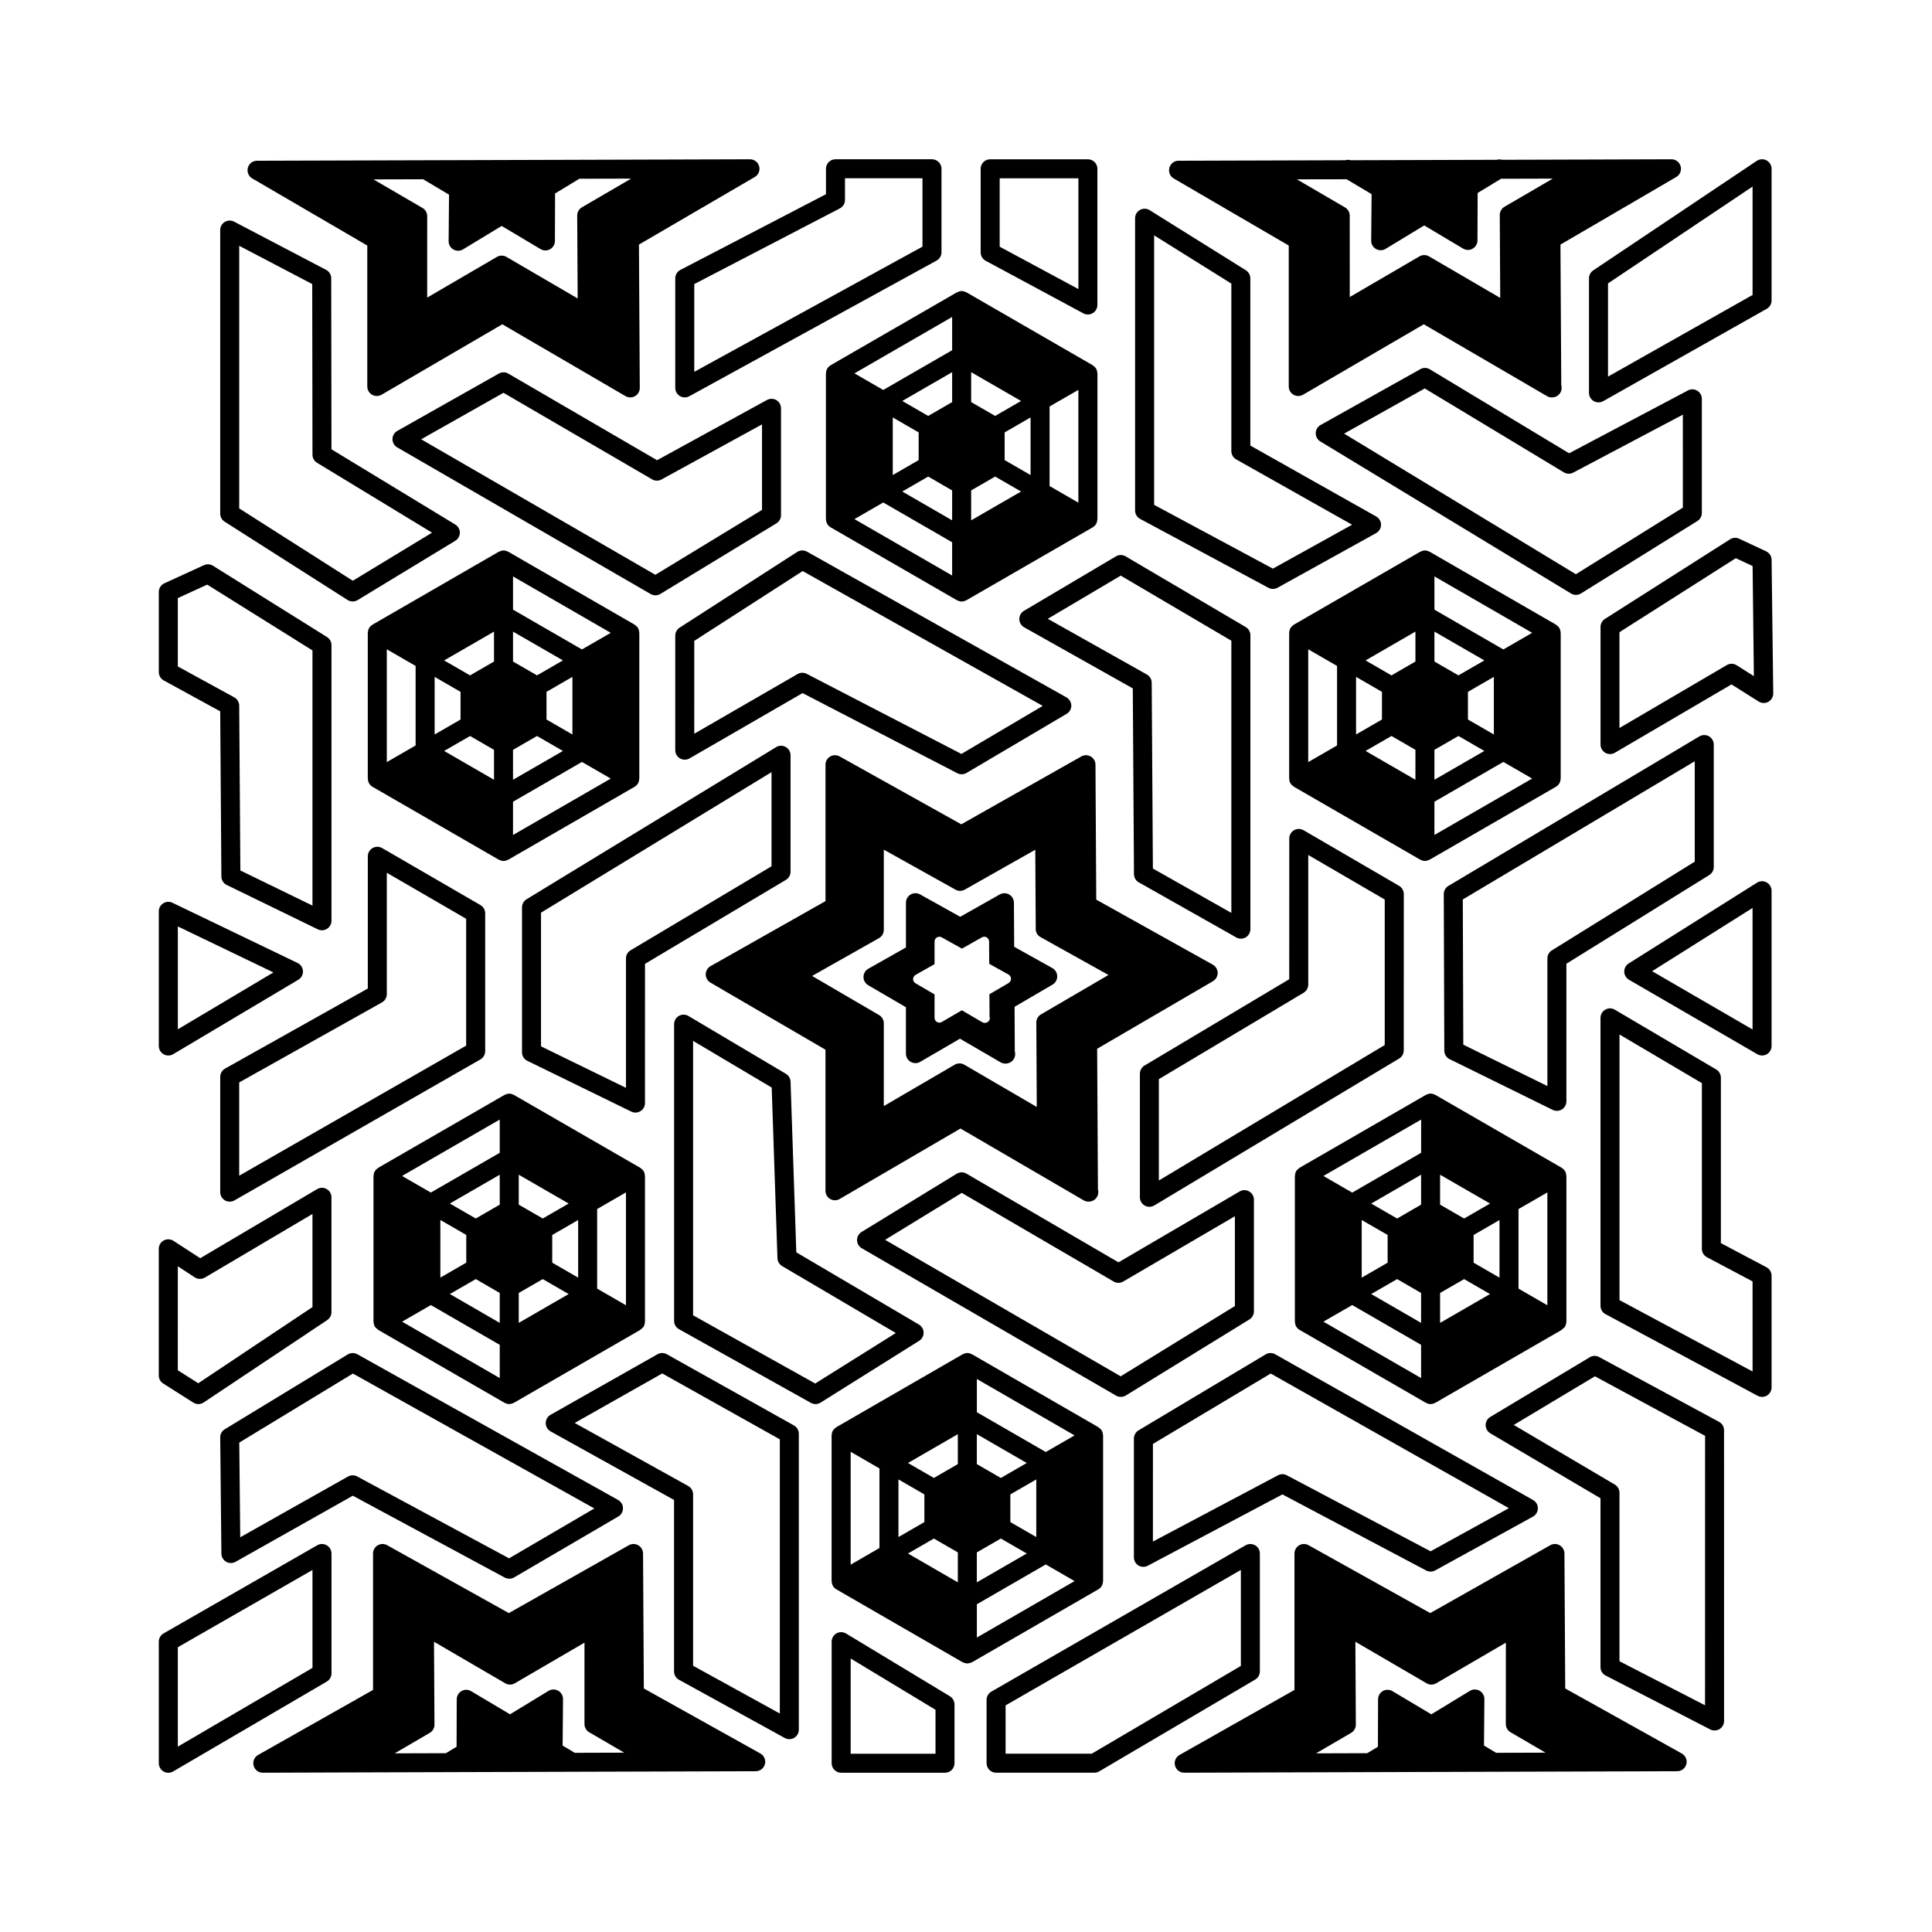
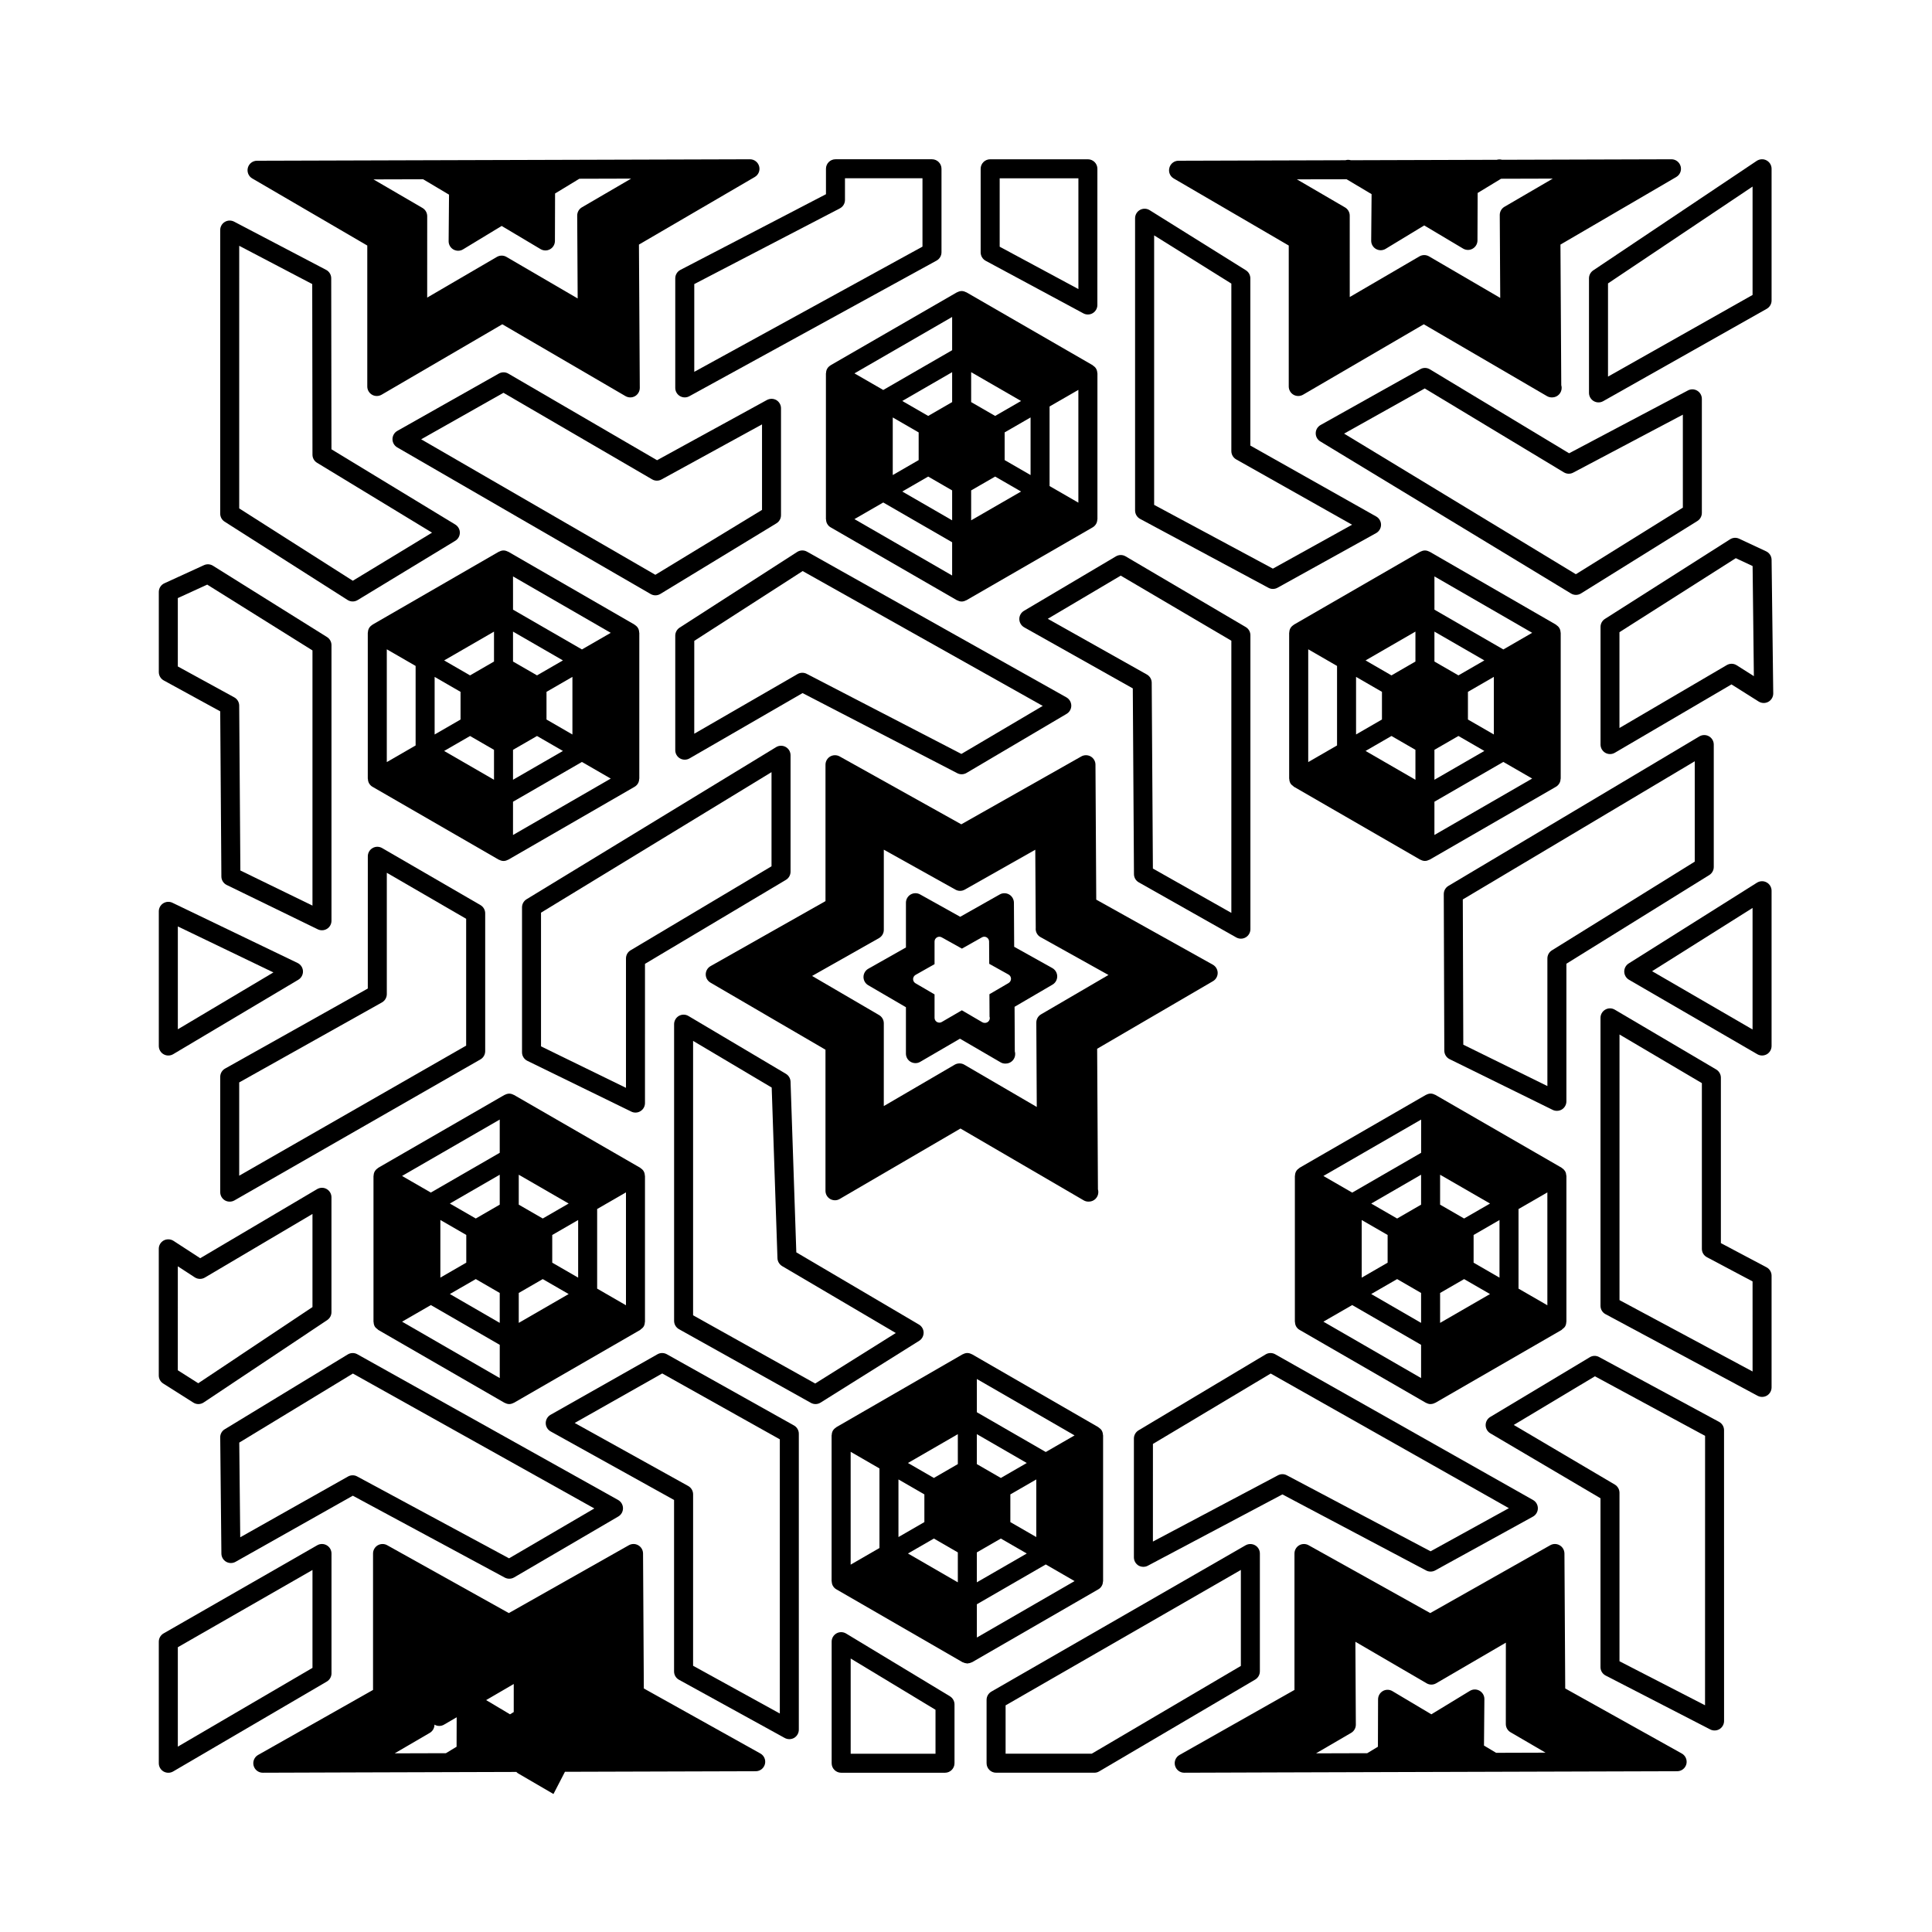
<svg xmlns="http://www.w3.org/2000/svg" fill="#000000" width="800px" height="800px" version="1.1" viewBox="144 144 512 512">
  <g>
    <path d="m364.01 461.75c0.781 0.441 1.75 0.453 2.523-0.012l32.004-18.668 32.641 19.027c0.395 0.238 0.828 0.344 1.27 0.344 0.039 0.012 0.074 0.012 0.102 0 1.387 0 2.519-1.129 2.519-2.519 0-0.246-0.035-0.5-0.105-0.727l-0.207-37.262 30.691-17.91c0.777-0.453 1.258-1.293 1.25-2.203-0.012-0.902-0.504-1.734-1.301-2.176l-30.879-17.23-0.207-35.766c0-0.891-0.484-1.719-1.25-2.168-0.777-0.449-1.738-0.453-2.508-0.012l-31.801 17.984-32.242-17.992c-0.777-0.434-1.734-0.422-2.508 0.023-0.766 0.453-1.238 1.281-1.238 2.172v36.152l-30.457 17.227c-0.785 0.441-1.273 1.273-1.281 2.176-0.004 0.902 0.473 1.738 1.25 2.195l30.484 17.781v37.352c-0.016 0.922 0.469 1.758 1.25 2.211zm73.746-59.371-17.871 10.434c-0.777 0.453-1.254 1.289-1.25 2.188l0.121 22.355-19.207-11.203c-0.395-0.238-0.832-0.336-1.27-0.336s-0.875 0.105-1.27 0.336l-18.793 10.969 0.004-21.941c0-0.898-0.48-1.723-1.25-2.176l-17.754-10.367 17.723-10.027c0.785-0.441 1.281-1.285 1.281-2.191v-21.246l18.984 10.59c0.766 0.43 1.703 0.43 2.469-0.004l18.688-10.57 0.121 20.707c-0.105 0.977 0.371 1.961 1.281 2.457z" />
    <path d="m210.85 191.29 30.484 17.781v37.352c0 0.902 0.484 1.734 1.266 2.188 0.781 0.449 1.742 0.441 2.523-0.004l31.996-18.668 32.641 19.035c0.395 0.227 0.832 0.344 1.27 0.344s0.871-0.109 1.266-0.336c0.777-0.453 1.258-1.289 1.254-2.195l-0.223-37.969 30.695-17.91c0.984-0.574 1.461-1.738 1.16-2.836-0.301-1.098-1.293-1.859-2.43-1.859h-0.004l-130.64 0.387c-1.137 0-2.133 0.766-2.422 1.863-0.289 1.098 0.18 2.254 1.16 2.828zm45.285 0.215 6.863 4.082-0.105 12.324c-0.012 0.91 0.48 1.762 1.27 2.211 0.387 0.215 0.816 0.328 1.25 0.328 0.453 0 0.906-0.121 1.305-0.367l10.227-6.203 10.309 6.137c0.781 0.465 1.75 0.48 2.535 0.023 0.785-0.441 1.27-1.281 1.273-2.188l0.039-12.574 6.43-3.906 13.73-0.039-13.047 7.609c-0.777 0.453-1.25 1.289-1.25 2.191l0.125 21.961-18.871-11.008c-0.777-0.457-1.754-0.457-2.539 0l-18.469 10.777 0.004-21.574c0-0.898-0.48-1.723-1.25-2.176l-12.992-7.57z" />
    <path d="m455.04 191.29 30.492 17.781v37.352c0 0.902 0.484 1.734 1.258 2.188 0.781 0.449 1.742 0.441 2.527-0.004l32.004-18.668 32.641 19.035c0.395 0.227 0.836 0.344 1.27 0.344h0.105c1.391 0 2.519-1.129 2.519-2.519 0-0.25-0.035-0.492-0.105-0.719l-0.215-37.262 30.691-17.91c0.984-0.574 1.465-1.738 1.16-2.836-0.309-1.098-1.293-1.859-2.43-1.859h-0.012l-44.891 0.133c-0.465-0.137-0.938-0.125-1.402 0.004l-38.648 0.117c-0.492-0.141-0.977-0.152-1.449 0l-44.238 0.133c-1.137 0-2.125 0.766-2.414 1.863-0.305 1.09 0.148 2.254 1.137 2.828zm45.82 0.215 6.625 3.945-0.105 12.324c-0.012 0.918 0.484 1.762 1.27 2.211 0.395 0.215 0.816 0.328 1.25 0.328 0.453 0 0.906-0.121 1.309-0.367l10.223-6.203 10.305 6.137c0.785 0.465 1.754 0.473 2.527 0.023 0.785-0.441 1.281-1.281 1.281-2.188l0.047-12.574 6.203-3.769 13.715-0.039-12.809 7.465c-0.777 0.453-1.254 1.289-1.25 2.191l0.125 21.961-18.871-11.008c-0.785-0.457-1.758-0.453-2.539 0l-18.469 10.777-0.004-21.574c0-0.898-0.48-1.723-1.25-2.176l-12.762-7.441z" />
    <path d="m364.05 240.86c-0.324 0.211-0.621 0.473-0.828 0.832-0.211 0.363-0.293 0.75-0.309 1.145-0.004 0.039-0.035 0.074-0.035 0.117v38.621c0 0.039 0.031 0.074 0.035 0.117 0.016 0.387 0.098 0.781 0.309 1.145 0.215 0.379 0.527 0.699 0.922 0.922l0.016 0.012h0.004l33.43 19.301c0.035 0.02 0.086 0.012 0.121 0.031 0.344 0.18 0.719 0.309 1.137 0.309 0.418 0 0.789-0.125 1.137-0.309 0.039-0.02 0.09-0.012 0.121-0.031l33.453-19.312c0.395-0.227 0.711-0.559 0.926-0.941 0.207-0.352 0.289-0.734 0.309-1.117 0.004-0.039 0.035-0.074 0.035-0.121v-38.621c0-0.047-0.031-0.082-0.035-0.121-0.02-0.383-0.102-0.766-0.309-1.117 0-0.012-0.012-0.02-0.016-0.031-0.207-0.352-0.5-0.613-0.82-0.82-0.035-0.023-0.051-0.066-0.09-0.09l-33.453-19.312c-0.035-0.02-0.086-0.012-0.121-0.031-0.344-0.18-0.719-0.309-1.137-0.309-0.418 0-0.789 0.125-1.137 0.309-0.039 0.02-0.09 0.012-0.121 0.031l-33.449 19.312c-0.039 0.012-0.055 0.059-0.094 0.082zm58.098 10.859 7.633-4.402v29.895l-7.633-4.402zm-5.035 18.176-6.871-3.969v-7.336l6.871-3.965zm-15.746-27.266 13.227 7.633-6.867 3.965-6.359-3.668zm0 31.332 6.359-3.668 6.867 3.965-13.227 7.633zm-5.039-45.965v8.812l-18.258 10.539-7.633-4.402zm-6.348 42.297 6.348 3.668v7.93l-13.215-7.633zm-9.391-0.398v-15.266l6.867 3.965v7.336zm9.391-15.668-6.867-3.965 13.215-7.633v7.93zm-11.91 22.938 18.258 10.539v8.812l-25.891-14.949z" />
    <path d="m242.65 309.61c-0.332 0.211-0.629 0.473-0.84 0.84-0.211 0.363-0.293 0.75-0.309 1.145-0.004 0.039-0.035 0.074-0.035 0.117v38.621c0 0.039 0.031 0.074 0.035 0.117 0.016 0.387 0.098 0.781 0.309 1.145 0.215 0.379 0.527 0.699 0.922 0.922l0.02 0.012 33.43 19.301c0.039 0.02 0.09 0.012 0.121 0.031 0.348 0.18 0.727 0.309 1.137 0.309 0.418 0 0.797-0.125 1.145-0.309 0.039-0.02 0.086-0.012 0.117-0.031l33.457-19.312c0.387-0.223 0.707-0.543 0.922-0.922 0.211-0.363 0.293-0.75 0.309-1.145 0.004-0.039 0.035-0.074 0.035-0.117v-38.621c0-0.039-0.031-0.074-0.035-0.117-0.016-0.387-0.098-0.781-0.309-1.145-0.211-0.363-0.508-0.625-0.836-0.836-0.035-0.02-0.051-0.066-0.086-0.086l-33.457-19.312c-0.035-0.02-0.082-0.012-0.117-0.031-0.344-0.18-0.727-0.309-1.145-0.309-0.414 0-0.785 0.125-1.137 0.309-0.039 0.02-0.086 0.012-0.121 0.031l-33.449 19.312c-0.035 0.016-0.055 0.059-0.082 0.082zm37.305-12.852 25.902 14.949-7.637 4.402-18.262-10.543zm0 14.625 13.227 7.633-6.867 3.965-6.359-3.668zm15.742 11.996v15.27l-6.867-3.969v-7.332zm-15.742 19.336 6.359-3.668 6.867 3.965-13.227 7.633zm18.262 3.211 7.637 4.41-25.902 14.949 0.004-8.816zm-23.301 4.719-13.215-7.633 6.867-3.965 6.348 3.668zm0-39.258v7.93l-6.348 3.668-6.867-3.965zm-15.734 11.996 6.867 3.965v7.336l-6.867 3.965zm-12.676-7.312 7.637 4.41v21.074l-7.637 4.41z" />
    <path d="m486.94 352.52 33.422 19.297c0.039 0.02 0.082 0.012 0.109 0.031 0.336 0.18 0.727 0.309 1.148 0.309 0.012 0 0.012-0.004 0.02-0.004 0.402 0 0.77-0.121 1.117-0.297 0.039-0.02 0.09-0.012 0.121-0.035l33.457-19.312c0.395-0.227 0.711-0.559 0.926-0.941 0.207-0.352 0.289-0.734 0.309-1.117 0-0.039 0.035-0.074 0.035-0.121v-38.621c0-0.047-0.035-0.082-0.035-0.121-0.02-0.383-0.102-0.766-0.309-1.117-0.004-0.012-0.012-0.02-0.016-0.031-0.207-0.352-0.5-0.613-0.82-0.82-0.035-0.023-0.051-0.07-0.09-0.09l-33.457-19.312c-0.035-0.02-0.086-0.012-0.109-0.031-0.348-0.18-0.727-0.309-1.148-0.309-0.414 0-0.785 0.125-1.145 0.309-0.035 0.02-0.09 0.012-0.117 0.031l-33.449 19.312c-0.039 0.02-0.055 0.066-0.09 0.09-0.328 0.211-0.629 0.473-0.836 0.836-0.215 0.367-0.297 0.762-0.312 1.152-0.004 0.035-0.031 0.07-0.031 0.105v38.621c0 0.035 0.023 0.07 0.031 0.105 0.016 0.395 0.098 0.785 0.312 1.152 0.176 0.316 0.457 0.527 0.734 0.73 0.074 0.055 0.109 0.145 0.191 0.191 0.016 0 0.02 0.004 0.031 0.008zm37.199-55.766 25.902 14.949-7.637 4.41-18.262-10.543zm0 14.629 13.227 7.633-6.867 3.965-6.359-3.668zm15.746 11.996v15.266l-6.867-3.965v-7.336zm-15.746 19.332 6.359-3.668 6.867 3.965-13.227 7.637zm0 13.75 18.262-10.543 7.637 4.41-25.902 14.949zm-5.035-5.816-13.215-7.637 6.863-3.965 6.352 3.668zm0-39.266v7.934l-6.352 3.672-6.863-3.969zm-15.734 12 6.863 3.965v7.332l-6.863 3.965zm-12.676-7.309 7.637 4.41v21.07l-7.637 4.41z" />
    <path d="m436 564.23c0.195-0.344 0.281-0.719 0.301-1.094 0-0.039 0.031-0.082 0.031-0.117v-38.621c0-0.051-0.031-0.082-0.035-0.121-0.016-0.383-0.102-0.77-0.309-1.148-0.215-0.363-0.523-0.629-0.855-0.848-0.031-0.012-0.039-0.051-0.07-0.07l-33.453-19.305c-0.035-0.02-0.082-0.012-0.109-0.031-0.348-0.188-0.73-0.312-1.148-0.312-0.418 0-0.797 0.125-1.148 0.312-0.035 0.012-0.082 0.012-0.109 0.031l-33.449 19.305c-0.031 0.02-0.047 0.059-0.074 0.082-0.332 0.207-0.641 0.48-0.848 0.836-0.211 0.363-0.293 0.754-0.309 1.152-0.004 0.039-0.035 0.074-0.035 0.109v38.621c0 0.047 0.031 0.074 0.035 0.117 0.016 0.383 0.098 0.754 0.297 1.125 0.223 0.383 0.527 0.715 0.934 0.941l33.449 19.316c0.047 0.02 0.098 0.012 0.141 0.039 0.297 0.145 0.621 0.242 0.973 0.262 0.051 0.012 0.098 0.039 0.141 0.039 0.047 0 0.098-0.031 0.141-0.039 0.352-0.02 0.68-0.105 0.977-0.262 0.047-0.031 0.098-0.02 0.137-0.039l33.453-19.316c0.422-0.23 0.734-0.57 0.945-0.965zm-58.934-9.992-7.633 4.41v-29.906l7.633 4.41zm5.035-18.172 6.867 3.965v7.34l-6.867 3.965zm15.734 27.266-13.215-7.637 6.867-3.965 6.348 3.672zm0-31.332-6.348 3.672-6.867-3.965 13.215-7.637zm5.043-22.551 25.891 14.949-7.629 4.398-18.262-10.539zm-0.008 14.613 13.234 7.648-6.871 3.965-6.363-3.672zm15.754 12.004v15.27l-6.871-3.965v-7.34zm-15.754 19.336 6.363-3.672 6.871 3.965-13.234 7.637zm0.008 22.562v-8.816l18.262-10.551 7.637 4.41z" />
    <path d="m313.66 496.44c0.07-0.039 0.098-0.109 0.156-0.156 0.293-0.207 0.574-0.434 0.766-0.75 0.211-0.359 0.293-0.75 0.309-1.152 0.004-0.039 0.035-0.07 0.035-0.109v-38.621c0-0.039-0.031-0.074-0.035-0.109-0.016-0.383-0.098-0.777-0.309-1.148-0.211-0.371-0.508-0.621-0.84-0.836-0.031-0.02-0.051-0.059-0.082-0.086l-33.457-19.305c-0.031-0.02-0.082-0.012-0.105-0.031-0.352-0.188-0.73-0.312-1.152-0.312h-0.004c-0.418 0.012-0.789 0.121-1.137 0.312-0.039 0.012-0.082 0.012-0.117 0.031l-33.449 19.305c-0.035 0.023-0.051 0.066-0.09 0.098-0.312 0.195-0.59 0.457-0.797 0.797-0.012 0.02-0.031 0.031-0.039 0.051-0.203 0.363-0.289 0.734-0.301 1.129-0.004 0.051-0.035 0.082-0.035 0.109v38.621c0 0.055 0.031 0.086 0.035 0.109 0.016 0.395 0.098 0.785 0.309 1.152 0.191 0.316 0.48 0.543 0.766 0.75 0.066 0.047 0.09 0.117 0.152 0.156h0.004c0.016 0.012 0.023 0.012 0.035 0.02l33.406 19.285c0.039 0.02 0.082 0.012 0.117 0.031 0.344 0.188 0.73 0.312 1.145 0.312 0.422 0 0.797-0.125 1.152-0.312 0.031-0.02 0.082-0.012 0.105-0.031l33.418-19.285c0.016-0.012 0.023-0.012 0.039-0.023zm-63.105-2.184 7.629-4.398 18.254 10.539v8.805zm19.531-27.34-6.871-3.965 13.219-7.637v7.93zm6.348 19.73v7.93l-13.215-7.644 6.867-3.961zm-8.867-15.371v7.34l-6.867 3.965v-15.27zm8.867-21.773-18.258 10.539-7.633-4.398 25.891-14.949zm5.039 5.812 13.227 7.637-6.867 3.965-6.359-3.672zm0 39.262v-7.93l6.359-3.672 6.867 3.961zm15.742-11.988-6.867-3.965v-7.34l6.867-3.965zm12.672 7.32-7.637-4.41v-21.098l7.637-4.41z" />
    <path d="m557.84 496.44c0.102-0.059 0.137-0.156 0.215-0.215 0.266-0.195 0.527-0.395 0.711-0.699 0.215-0.363 0.297-0.754 0.312-1.145 0.004-0.051 0.035-0.086 0.035-0.125v-38.621c0-0.039-0.031-0.082-0.031-0.117-0.02-0.371-0.105-0.742-0.297-1.102-0.02-0.031-0.047-0.051-0.066-0.082-0.203-0.332-0.48-0.59-0.781-0.785-0.039-0.031-0.055-0.07-0.098-0.09l-33.453-19.305c-0.039-0.02-0.086-0.012-0.109-0.031-0.348-0.188-0.734-0.312-1.148-0.312-0.422 0-0.797 0.125-1.152 0.312-0.035 0.02-0.082 0.012-0.105 0.031l-33.453 19.305c-0.039 0.02-0.055 0.059-0.09 0.09-0.316 0.207-0.621 0.465-0.828 0.828h-0.004l-0.004 0.012c-0.211 0.363-0.293 0.754-0.312 1.152 0 0.031-0.031 0.066-0.031 0.105v38.621c0 0.039 0.031 0.074 0.031 0.105 0.02 0.395 0.102 0.785 0.312 1.16 0.238 0.414 0.574 0.73 0.969 0.938l33.398 19.285c0.039 0.02 0.082 0.012 0.105 0.031 0.344 0.188 0.73 0.312 1.152 0.312h0.012l0.012-0.012c0.414 0 0.785-0.117 1.129-0.297 0.039-0.02 0.086-0.02 0.121-0.039l33.414-19.285c0.012-0.016 0.023-0.016 0.035-0.027zm-37.238 12.762-25.887-14.949 7.633-4.398 18.254 10.539zm0-14.625-13.215-7.644 6.867-3.961 6.348 3.672zm-15.734-11.988v-15.27l6.867 3.965v7.34zm15.734-19.34-6.348 3.672-6.867-3.965 13.215-7.644zm0.012-13.746-18.262 10.551-7.637-4.41 25.902-14.949zm5.027 5.812 13.234 7.637-6.871 3.965-6.363-3.672zm0 39.262v-7.93l6.363-3.672 6.863 3.961zm15.742-11.988-6.863-3.965v-7.34l6.863-3.965zm12.684 7.32-7.644-4.41v-21.09l7.644-4.41z" />
    <path d="m589.68 608.69-30.879-17.23-0.207-35.77c-0.012-0.898-0.488-1.723-1.258-2.168-0.777-0.457-1.734-0.457-2.5-0.023l-31.809 17.984-32.242-17.984c-0.766-0.434-1.734-0.422-2.5 0.023-0.766 0.453-1.238 1.281-1.238 2.176v36.152l-30.457 17.23c-0.996 0.559-1.496 1.734-1.195 2.832 0.301 1.113 1.293 1.879 2.434 1.879h0.012l25.562-0.086h0.012 0.012l105.05-0.312c1.145 0 2.141-0.777 2.43-1.891 0.27-1.09-0.223-2.266-1.23-2.812zm-49.188-0.176-3.219-1.918 0.105-12.328c0.012-0.906-0.488-1.754-1.281-2.207-0.797-0.453-1.77-0.441-2.555 0.031l-10.219 6.219-10.312-6.141c-0.777-0.469-1.75-0.48-2.527-0.035-0.785 0.449-1.27 1.285-1.281 2.191l-0.039 12.574-2.832 1.715-13.566 0.039 9.297-5.422c0.777-0.453 1.254-1.289 1.25-2.188l-0.121-21.961 18.871 11.004c0.781 0.465 1.754 0.465 2.539 0l18.469-10.766-0.012 21.566c0 0.898 0.484 1.734 1.25 2.176l9.281 5.41z" />
-     <path d="m345.5 608.69-30.879-17.23-0.207-35.77c-0.004-0.898-0.484-1.723-1.258-2.168-0.766-0.457-1.723-0.457-2.5-0.023l-31.809 17.984-32.242-17.984c-0.77-0.434-1.723-0.422-2.5 0.023-0.77 0.453-1.246 1.281-1.246 2.176v36.152l-30.457 17.23c-0.996 0.559-1.484 1.734-1.195 2.832 0.293 1.113 1.293 1.879 2.434 1.879h0.004l25.574-0.086h0.012 0.012l105.04-0.312c1.152 0 2.144-0.777 2.43-1.891 0.281-1.09-0.211-2.266-1.215-2.812zm-49.184-0.176-3.215-1.918 0.105-12.328c0.004-0.906-0.48-1.754-1.273-2.207-0.797-0.453-1.77-0.441-2.555 0.031l-10.219 6.219-10.312-6.141c-0.777-0.469-1.742-0.48-2.527-0.035-0.785 0.449-1.281 1.285-1.281 2.191l-0.039 12.574-2.828 1.715-13.578 0.039 9.297-5.422c0.777-0.453 1.254-1.289 1.25-2.188l-0.125-21.961 18.871 11.004c0.785 0.465 1.758 0.465 2.539 0l18.469-10.766-0.004 21.566c0 0.898 0.48 1.734 1.25 2.176l9.281 5.41z" />
+     <path d="m345.5 608.69-30.879-17.23-0.207-35.77c-0.004-0.898-0.484-1.723-1.258-2.168-0.766-0.457-1.723-0.457-2.5-0.023l-31.809 17.984-32.242-17.984c-0.77-0.434-1.723-0.422-2.5 0.023-0.77 0.453-1.246 1.281-1.246 2.176v36.152l-30.457 17.23c-0.996 0.559-1.484 1.734-1.195 2.832 0.293 1.113 1.293 1.879 2.434 1.879h0.004l25.574-0.086h0.012 0.012l105.04-0.312c1.152 0 2.144-0.777 2.43-1.891 0.281-1.09-0.211-2.266-1.215-2.812zm-49.184-0.176-3.215-1.918 0.105-12.328c0.004-0.906-0.48-1.754-1.273-2.207-0.797-0.453-1.77-0.441-2.555 0.031l-10.219 6.219-10.312-6.141c-0.777-0.469-1.742-0.48-2.527-0.035-0.785 0.449-1.281 1.285-1.281 2.191l-0.039 12.574-2.828 1.715-13.578 0.039 9.297-5.422c0.777-0.453 1.254-1.289 1.25-2.188c0.785 0.465 1.758 0.465 2.539 0l18.469-10.766-0.004 21.566c0 0.898 0.48 1.734 1.25 2.176l9.281 5.41z" />
    <path d="m322.95 312.46v30.348c0 0.902 0.48 1.734 1.258 2.18 0.777 0.449 1.742 0.449 2.519 0l29.961-17.312 41.004 21.23c0.363 0.191 0.766 0.281 1.16 0.281 0.441 0 0.887-0.117 1.281-0.348l26.531-15.66c0.77-0.457 1.25-1.293 1.238-2.195-0.012-0.902-0.508-1.727-1.285-2.172l-68.766-38.621c-0.805-0.453-1.809-0.422-2.594 0.082l-31.16 20.062c-0.715 0.473-1.148 1.27-1.148 2.125zm5.039 1.375 28.723-18.496 63.625 35.734-21.559 12.727-40.996-21.227c-0.363-0.191-0.766-0.281-1.16-0.281-0.434 0-0.871 0.109-1.258 0.336l-27.379 15.816z" />
    <path d="m314.93 399.43 37.344-22.254c0.762-0.453 1.23-1.273 1.23-2.168v-30.859c0-0.91-0.492-1.754-1.289-2.195-0.781-0.438-1.77-0.43-2.539 0.047l-66.125 40.305c-0.75 0.457-1.211 1.27-1.211 2.152v38.414c0 0.961 0.551 1.84 1.414 2.262l27.547 13.453c0.348 0.176 0.73 0.258 1.109 0.258 0.465 0 0.926-0.125 1.328-0.383 0.734-0.453 1.188-1.258 1.188-2.137zm-3.809-3.598c-0.766 0.453-1.23 1.273-1.23 2.168v34.289l-22.516-10.992v-35.43l61.086-37.238v24.945z" />
    <path d="m241.47 405.97-37.824 21.215c-0.797 0.441-1.285 1.289-1.285 2.203v30.539c0 0.91 0.48 1.738 1.258 2.191 0.387 0.227 0.828 0.328 1.258 0.328 0.434 0 0.867-0.105 1.254-0.328l65.18-37.363c0.785-0.441 1.27-1.281 1.27-2.191v-36.527c0-0.898-0.48-1.727-1.254-2.18l-26.062-15.113c-0.785-0.453-1.75-0.453-2.523 0-0.781 0.449-1.266 1.281-1.266 2.18zm3.754 3.68c0.789-0.453 1.285-1.289 1.285-2.207v-32.148l21.027 12.191v33.613l-60.145 34.473v-24.719z" />
    <path d="m388.77 497.16c-0.012-0.887-0.484-1.691-1.238-2.137l-32.5-19.141-1.527-45.223c-0.031-0.867-0.492-1.641-1.23-2.086l-25.82-15.32c-0.785-0.473-1.754-0.473-2.539-0.031-0.781 0.453-1.27 1.289-1.27 2.203v78.613c0 0.918 0.492 1.754 1.289 2.207l34.953 19.523c0.383 0.215 0.805 0.324 1.23 0.324 0.465 0 0.934-0.125 1.34-0.383l26.137-16.383c0.742-0.465 1.18-1.289 1.176-2.168zm-28.734 13.484-32.359-18.078v-72.719l20.832 12.367 1.527 45.227c0.031 0.855 0.504 1.641 1.238 2.086l30.121 17.734z" />
    <path d="m354.41 521.76-33.695-18.871c-0.766-0.422-1.703-0.434-2.469 0l-28.34 16.043c-0.797 0.453-1.281 1.305-1.281 2.207 0 0.922 0.504 1.758 1.301 2.203l32.707 18.168v45.438c0 0.926 0.504 1.773 1.305 2.207l28.023 15.426c0.379 0.207 0.797 0.312 1.215 0.312 0.441 0 0.887-0.109 1.281-0.336 0.766-0.457 1.238-1.281 1.238-2.18v-78.418c0.004-0.906-0.488-1.754-1.285-2.199zm-3.75 76.34-22.984-12.656 0.004-45.434c0-0.922-0.5-1.758-1.301-2.207l-30.078-16.703 23.195-13.121 31.164 17.457z" />
-     <path d="m372.39 474.81 67.379 39.047c0.395 0.227 0.828 0.332 1.27 0.332 0.453 0 0.918-0.117 1.32-0.371l32.746-20.152c0.746-0.453 1.199-1.27 1.199-2.144v-29.598c0-0.898-0.488-1.734-1.27-2.188-0.777-0.441-1.75-0.453-2.519 0.012l-32.109 18.785-40.289-23.508c-0.805-0.473-1.789-0.453-2.59 0.031l-25.199 15.426c-0.75 0.465-1.211 1.289-1.199 2.176 0.008 0.895 0.484 1.711 1.262 2.152zm26.484-14.68 40.254 23.488c0.785 0.465 1.77 0.465 2.539 0l29.59-17.301v23.797l-30.27 18.625-62.426-36.172z" />
    <path d="m448.19 558.93 35.66-18.895 38.102 20.164c0.367 0.188 0.77 0.289 1.176 0.289 0.414 0 0.836-0.102 1.211-0.309l25.906-14.258c0.801-0.441 1.301-1.289 1.305-2.195 0.004-0.918-0.484-1.77-1.281-2.211l-68.328-38.621c-0.785-0.441-1.758-0.434-2.527 0.031l-33.695 20.133c-0.754 0.465-1.223 1.281-1.223 2.168v31.488c0 0.887 0.465 1.703 1.219 2.172 0.762 0.426 1.703 0.465 2.477 0.043zm1.348-32.273 31.207-18.656 63.121 35.68-20.75 11.43-38.09-20.141c-0.359-0.195-0.77-0.301-1.176-0.301-0.402 0-0.805 0.105-1.176 0.301l-33.141 17.559z" />
    <path d="m477.88 586.93v-31.23c0-0.898-0.48-1.734-1.258-2.176-0.77-0.441-1.727-0.453-2.516-0.012l-67.387 38.785c-0.777 0.453-1.266 1.289-1.266 2.188v16.785c0 1.387 1.129 2.519 2.519 2.519h26.035c0.449 0 0.891-0.109 1.281-0.348l41.348-24.336c0.762-0.461 1.242-1.285 1.242-2.176zm-5.039-1.441-39.523 23.262h-22.824v-12.812l62.348-35.887z" />
    <path d="m368.22 576.9c-0.781-0.465-1.754-0.484-2.539-0.039-0.797 0.453-1.285 1.289-1.285 2.195v32.219c0 1.387 1.129 2.519 2.519 2.519h27.52c1.391 0 2.519-1.133 2.519-2.519v-15.586c0-0.875-0.465-1.691-1.215-2.156zm23.699 31.855h-22.48v-25.23l22.48 13.586z" />
    <path d="m347.25 250-29.125 15.961-39.418-22.953c-0.77-0.453-1.723-0.453-2.504-0.016l-26.91 15.199c-0.785 0.441-1.273 1.273-1.281 2.18-0.004 0.902 0.473 1.738 1.258 2.191l67.168 38.867c0.387 0.227 0.828 0.336 1.258 0.336 0.453 0 0.906-0.121 1.309-0.367l30.758-18.711c0.75-0.457 1.211-1.273 1.211-2.152v-28.34c0-0.891-0.473-1.715-1.234-2.168-0.754-0.434-1.703-0.449-2.488-0.027zm-1.305 29.129-28.27 17.199-62.059-35.91 21.809-12.324 39.398 22.945c0.762 0.449 1.707 0.453 2.473 0.031l26.648-14.602z" />
    <path d="m414.13 308.07c0.012 0.902 0.504 1.727 1.281 2.172l28.793 16.188 0.309 49.23c0.004 0.902 0.492 1.734 1.281 2.176l25.82 14.594c0.383 0.215 0.812 0.328 1.238 0.328 0.438 0 0.875-0.117 1.27-0.344 0.77-0.449 1.25-1.281 1.25-2.176v-77.891c0-0.891-0.473-1.719-1.238-2.172l-31.84-18.738c-0.785-0.465-1.77-0.465-2.562 0.004l-24.355 14.426c-0.785 0.469-1.258 1.305-1.246 2.203zm26.875-11.523 29.316 17.25v72.129l-20.793-11.754-0.312-49.238c0-0.906-0.5-1.738-1.281-2.18l-26.262-14.766z" />
-     <path d="m485.66 403.5-38.344 22.879c-0.766 0.465-1.23 1.281-1.23 2.168v32.746c0 0.906 0.488 1.754 1.281 2.195 0.383 0.215 0.805 0.324 1.238 0.324 0.441 0 0.898-0.117 1.289-0.352l64.895-38.938c0.754-0.453 1.219-1.27 1.219-2.156l0.012-41.434c0-0.898-0.484-1.727-1.25-2.176l-25.312-14.738c-0.781-0.453-1.742-0.453-2.523-0.004-0.777 0.449-1.266 1.281-1.266 2.188zm3.809 3.594c0.762-0.453 1.23-1.281 1.23-2.168v-34.344l20.27 11.805v38.551l-59.859 35.906v-26.863z" />
    <path d="m559.11 399.4 37.871-23.508c0.734-0.457 1.184-1.27 1.184-2.141v-32.434c0-0.906-0.488-1.742-1.273-2.191-0.789-0.449-1.754-0.434-2.535 0.023l-66.512 39.621c-0.766 0.457-1.234 1.281-1.23 2.176l0.141 41.484c0.004 0.953 0.543 1.828 1.402 2.254l27.316 13.441c0.352 0.176 0.734 0.258 1.117 0.258 0.465 0 0.934-0.125 1.336-0.371 0.734-0.465 1.184-1.27 1.184-2.144zm-3.852-3.539c-0.734 0.457-1.184 1.27-1.184 2.141v33.816l-22.285-10.965-0.133-38.492 61.469-36.617v26.602z" />
    <path d="m612.18 377.85c-0.801-0.449-1.785-0.414-2.562 0.07l-34.008 21.41c-0.734 0.469-1.184 1.293-1.168 2.176 0.016 0.883 0.492 1.691 1.254 2.141l34.008 19.73c0.387 0.227 0.828 0.344 1.266 0.344 0.434 0 0.867-0.117 1.258-0.332 0.777-0.453 1.258-1.289 1.258-2.188v-41.145c0-0.922-0.504-1.766-1.305-2.207zm-3.734 38.973-26.621-15.445 26.621-16.762z" />
    <path d="m612.15 479.85-12.098-6.41v-43.836c0-0.898-0.48-1.723-1.238-2.18l-26.867-15.844c-0.777-0.465-1.742-0.473-2.527-0.02-0.785 0.453-1.27 1.281-1.27 2.188v76.309c0 0.926 0.516 1.785 1.328 2.211l40.305 21.629c0.371 0.195 0.781 0.297 1.188 0.297 0.449 0 0.898-0.117 1.293-0.352 0.754-0.453 1.223-1.281 1.223-2.168v-29.598c0.004-0.941-0.52-1.793-1.336-2.227zm-3.699 27.609-35.266-18.914v-70.391l21.828 12.887v43.918c0 0.941 0.52 1.785 1.344 2.215l12.09 6.414z" />
    <path d="m599.56 520.8-31.773-17.168c-0.785-0.434-1.727-0.414-2.488 0.055l-26.363 15.816c-0.762 0.457-1.23 1.285-1.223 2.172 0.004 0.887 0.473 1.715 1.238 2.168l29.195 17.211v44.754c0 0.945 0.523 1.797 1.367 2.231l27.711 14.277c0.352 0.188 0.75 0.277 1.152 0.277 0.457 0 0.918-0.117 1.32-0.363 0.742-0.465 1.199-1.27 1.199-2.156l-0.008-77.062c0-0.926-0.512-1.773-1.328-2.211zm-3.707 75.117-22.672-11.668v-44.648c0-0.887-0.473-1.715-1.238-2.172l-26.781-15.805 21.508-12.891 29.195 15.785z" />
    <path d="m231.85 587.45v-31.754c0-0.898-0.48-1.723-1.258-2.176-0.781-0.457-1.738-0.457-2.519-0.012l-40.723 23.363c-0.781 0.453-1.266 1.289-1.266 2.188v32.219c0 0.902 0.484 1.734 1.266 2.191 0.387 0.215 0.82 0.328 1.254 0.328 0.438 0 0.875-0.109 1.27-0.336l40.723-23.824c0.777-0.461 1.254-1.289 1.254-2.188zm-5.039-1.445-35.684 20.871v-26.344l35.684-20.469z" />
    <path d="m187.36 423.39c0.387 0.227 0.816 0.332 1.246 0.332 0.441 0 0.891-0.117 1.289-0.352l33.164-19.73c0.797-0.48 1.27-1.355 1.23-2.281-0.039-0.926-0.59-1.758-1.426-2.16l-33.164-15.957c-0.781-0.375-1.699-0.324-2.434 0.137-0.734 0.457-1.18 1.266-1.18 2.133v35.695c0.004 0.902 0.488 1.738 1.273 2.184zm3.769-33.875 25.328 12.188-25.328 15.07z" />
    <path d="m195.23 515.7c0.414 0.266 0.875 0.395 1.344 0.395 0.488 0 0.973-0.145 1.395-0.422l32.746-21.836c0.699-0.473 1.125-1.258 1.125-2.098v-30.445c0-0.906-0.484-1.742-1.27-2.188-0.781-0.453-1.742-0.434-2.527 0.02l-30.984 18.312-7.09-4.606c-0.781-0.492-1.77-0.527-2.574-0.102-0.812 0.441-1.316 1.289-1.316 2.207v33.574c0 0.867 0.441 1.672 1.176 2.137zm-4.106-36.113 4.508 2.934c0.805 0.516 1.832 0.527 2.648 0.051l28.527-16.859v24.676l-30.266 20.184-5.422-3.438z" />
    <path d="m202.36 524.93 0.312 30.797c0.012 0.887 0.488 1.715 1.258 2.156 0.766 0.441 1.719 0.453 2.5 0.012l31.07-17.516 40.266 21.699c0.371 0.195 0.785 0.297 1.195 0.297 0.438 0 0.883-0.105 1.273-0.336l27.617-16.148c0.781-0.453 1.258-1.289 1.25-2.203-0.012-0.906-0.504-1.734-1.289-2.176l-69.117-38.621c-0.789-0.441-1.762-0.422-2.539 0.051l-32.59 19.824c-0.758 0.441-1.219 1.277-1.207 2.164zm35.16-16.926 63.984 35.754-22.598 13.215-40.246-21.695c-0.371-0.207-0.781-0.309-1.195-0.309-0.43 0-0.855 0.105-1.238 0.324l-28.562 16.102-0.258-25.094z" />
    <path d="m187.39 324.32 14.969 8.191 0.309 43.77c0.004 0.957 0.555 1.828 1.414 2.246l24.141 11.754c0.348 0.172 0.727 0.25 1.102 0.25 0.465 0 0.926-0.125 1.336-0.383 0.734-0.457 1.184-1.266 1.184-2.137v-73.051c0-0.867-0.449-1.676-1.184-2.137l-30.223-18.895c-0.719-0.453-1.613-0.504-2.383-0.156l-10.496 4.809c-0.898 0.406-1.473 1.305-1.473 2.293v21.23c0 0.926 0.5 1.777 1.305 2.215zm3.734-21.824 7.793-3.566 27.891 17.438v67.625l-19.109-9.305-0.309-43.691c-0.004-0.918-0.508-1.754-1.309-2.191l-14.957-8.188z" />
    <path d="m236.11 303c0.414 0.262 0.883 0.395 1.355 0.395 0.453 0 0.906-0.121 1.309-0.367l25.879-15.715c0.746-0.453 1.211-1.27 1.211-2.152 0-0.883-0.465-1.691-1.211-2.152l-32.812-19.941-0.066-45.324c0-0.938-0.523-1.789-1.352-2.227l-24.379-12.777c-0.781-0.406-1.719-0.383-2.473 0.074-0.754 0.453-1.215 1.273-1.215 2.156v75.148c0 0.863 0.438 1.664 1.164 2.125zm-28.715-93.859 19.348 10.137 0.066 45.219c0 0.875 0.457 1.691 1.211 2.144l30.477 18.52-21 12.746-30.102-19.172z" />
    <path d="m322.95 217.76v29.035c0 0.891 0.469 1.715 1.23 2.168 0.398 0.23 0.84 0.352 1.289 0.352 0.414 0 0.832-0.105 1.211-0.312l65.516-35.941c0.805-0.441 1.309-1.289 1.309-2.207v-22.129c0-1.391-1.133-2.519-2.519-2.519h-25.578c-1.391 0-2.519 1.129-2.519 2.519v6.742l-38.578 20.059c-0.836 0.43-1.359 1.293-1.359 2.234zm5.039 1.523 38.578-20.059c0.832-0.434 1.359-1.293 1.359-2.238v-5.742h20.539v18.117l-60.477 33.176z" />
    <path d="m405.21 213.11 25.895 13.934c0.371 0.203 0.785 0.301 1.195 0.301 0.449 0 0.898-0.117 1.293-0.359 0.754-0.453 1.223-1.273 1.223-2.16l0.004-36.094c0-1.391-1.129-2.519-2.519-2.519h-25.898c-1.387 0-2.519 1.129-2.519 2.519v22.156c0.004 0.926 0.512 1.777 1.328 2.223zm3.715-21.859h20.863v29.355l-20.863-11.227z" />
    <path d="m446.14 281.51 34.008 18.262c0.367 0.203 0.781 0.301 1.184 0.301 0.422 0 0.848-0.105 1.219-0.312l26.137-14.484c0.789-0.441 1.293-1.281 1.301-2.195 0.004-0.918-0.488-1.758-1.285-2.207l-33.352-18.797v-44.32c0-0.867-0.449-1.676-1.184-2.137l-25.504-15.926c-0.77-0.484-1.758-0.504-2.555-0.066-0.801 0.441-1.301 1.289-1.301 2.207v77.461c0.008 0.926 0.52 1.777 1.332 2.215zm3.715-75.137 20.465 12.781v44.395c0 0.91 0.5 1.75 1.285 2.195l30.711 17.312-20.988 11.637-31.469-16.898v-71.422z" />
    <path d="m595.01 279.93v-30.23c0-0.883-0.465-1.703-1.219-2.156-0.75-0.457-1.691-0.488-2.473-0.07l-31.488 16.652-36.902-22.254c-0.77-0.465-1.734-0.488-2.527-0.039l-26.43 14.801c-0.781 0.438-1.281 1.258-1.289 2.152-0.02 0.891 0.441 1.734 1.211 2.195l66.441 40.305c0.402 0.246 0.855 0.367 1.309 0.367 0.465 0 0.926-0.125 1.34-0.383l30.859-19.207c0.723-0.457 1.168-1.266 1.168-2.133zm-5.035-1.402-28.355 17.648-61.418-37.262 21.375-11.969 36.867 22.234c0.75 0.453 1.691 0.488 2.473 0.07l29.055-15.359z" />
    <path d="m565.1 217.76v30.359c0 0.898 0.48 1.723 1.25 2.176 0.395 0.227 0.828 0.344 1.27 0.344 0.422 0 0.855-0.105 1.238-0.324l43.348-24.48c0.785-0.449 1.281-1.285 1.281-2.195v-34.914c0-0.934-0.516-1.785-1.34-2.223-0.805-0.438-1.805-0.387-2.59 0.125l-43.348 29.035c-0.691 0.469-1.109 1.254-1.109 2.098zm5.039 1.344 38.309-25.66v28.723l-38.309 21.637z" />
    <path d="m613.49 292.36c-0.012-0.969-0.57-1.844-1.449-2.254l-7.141-3.34c-0.777-0.367-1.688-0.309-2.418 0.156l-33.16 21.098c-0.734 0.465-1.164 1.266-1.164 2.125v31.172c0 0.902 0.488 1.738 1.266 2.188 0.387 0.223 0.82 0.332 1.254 0.332 0.441 0 0.883-0.117 1.273-0.348l30.91-18.113 7.203 4.539c0.777 0.484 1.77 0.516 2.574 0.066 0.801-0.453 1.301-1.305 1.289-2.227zm-9.262 27.938c-0.789-0.504-1.797-0.523-2.621-0.039l-28.434 16.668v-25.391l30.832-19.613 4.453 2.086 0.336 29.18z" />
    <path d="m412.7 383.22c-0.012-0.891-0.488-1.719-1.258-2.168-0.777-0.441-1.734-0.453-2.5-0.012l-10.48 5.918-10.629-5.93c-0.777-0.434-1.727-0.422-2.504 0.023-0.77 0.453-1.246 1.281-1.246 2.172v11.863l-9.969 5.637c-0.781 0.441-1.27 1.27-1.281 2.176 0 0.902 0.473 1.738 1.25 2.195l9.996 5.828v12.293c0 0.91 0.484 1.75 1.27 2.191 0.777 0.441 1.75 0.453 2.519-0.012l10.531-6.133 10.746 6.254c0.395 0.242 0.828 0.344 1.27 0.344 0.035 0 0.074 0.012 0.102 0 1.387 0 2.519-1.125 2.519-2.519 0-0.246-0.035-0.492-0.105-0.719l-0.059-11.809 10.051-5.875c0.781-0.453 1.258-1.301 1.25-2.207-0.012-0.902-0.504-1.734-1.289-2.176l-10.117-5.648zm-1.398 21.285-5.094 2.973 0.031 5.965c0.047 0.117 0.066 0.238 0.066 0.363 0 0.711-0.574 1.27-1.281 1.27-0.02 0.012-0.031 0-0.055 0-0.227 0-0.441-0.051-0.641-0.168l-5.426-3.168-5.324 3.098c-0.383 0.238-0.875 0.227-1.27 0-0.402-0.215-0.641-0.648-0.641-1.102v-6.207l-5.059-2.957c-0.395-0.223-0.629-0.656-0.629-1.109 0.012-0.465 0.258-0.875 0.648-1.102l5.039-2.852v-5.996c0-0.449 0.238-0.867 0.629-1.094 0.395-0.23 0.867-0.238 1.258-0.016l5.371 2.992 5.297-2.988c0.395-0.227 0.875-0.223 1.258 0.004 0.402 0.223 0.629 0.645 0.641 1.094l0.039 5.918 5.125 2.852c0.387 0.227 0.641 0.645 0.648 1.098-0.004 0.473-0.246 0.895-0.633 1.133z" />
  </g>
</svg>